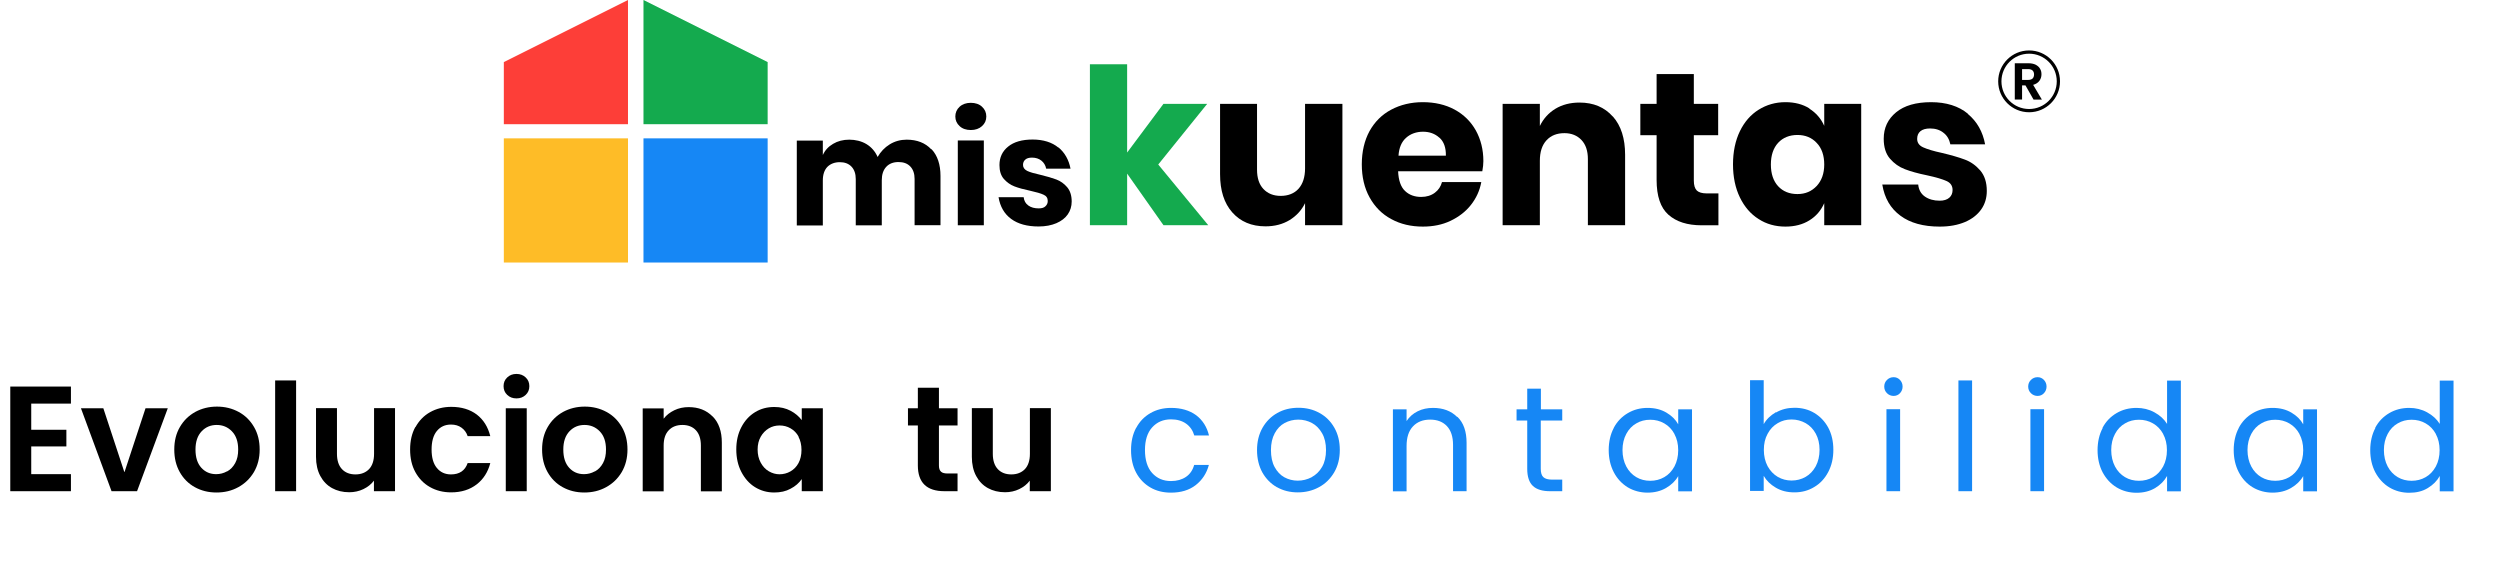
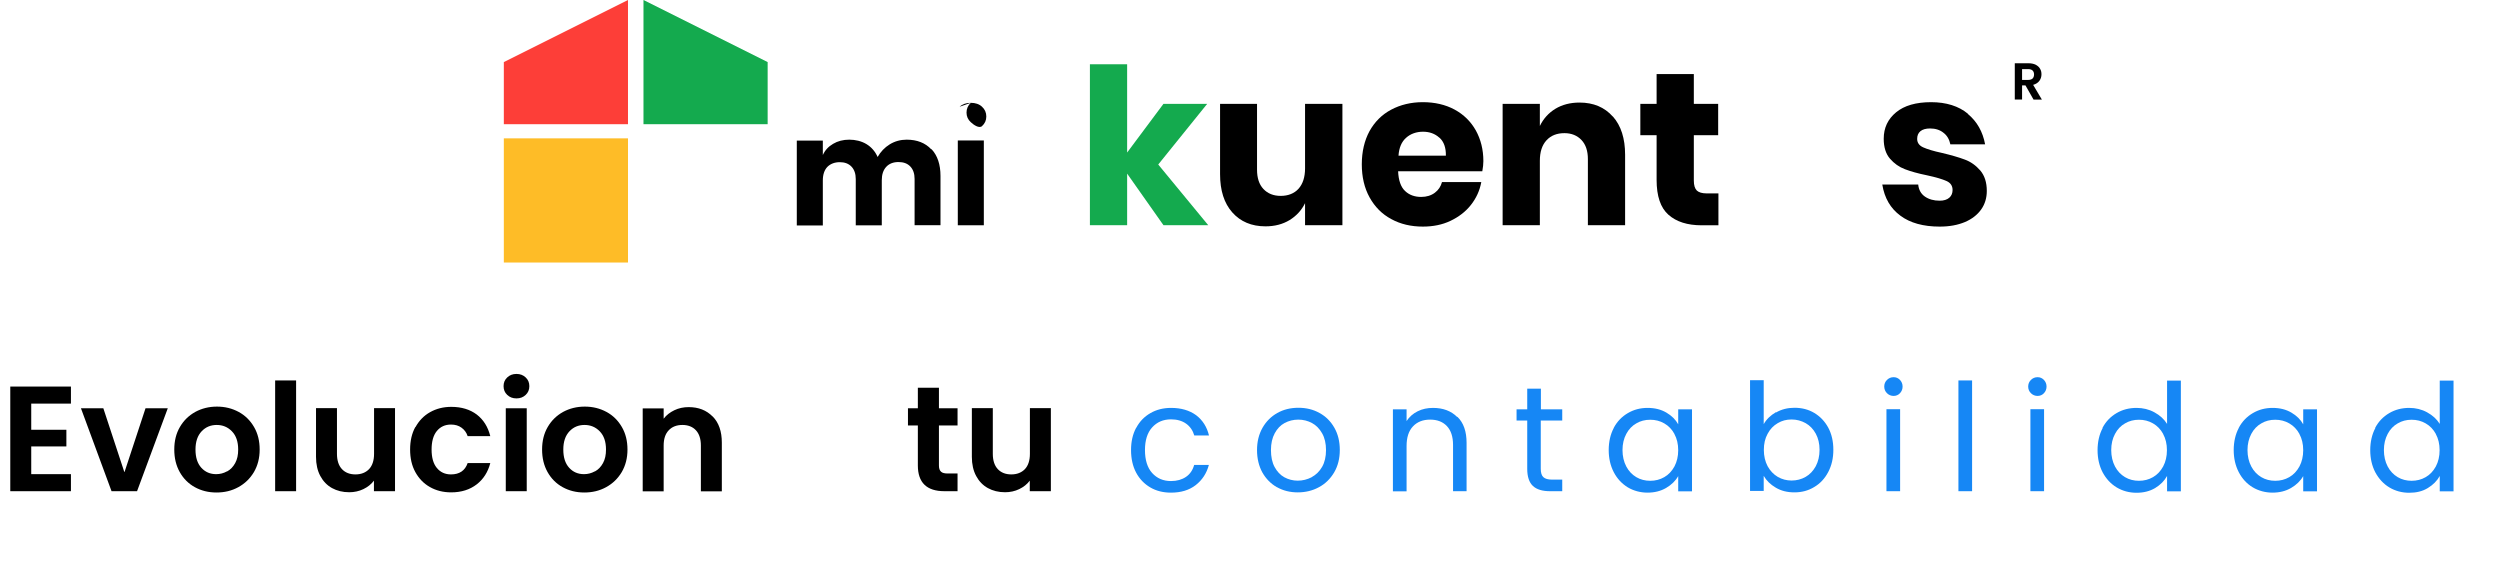
<svg xmlns="http://www.w3.org/2000/svg" id="Capa_1" viewBox="0 0 192.08 44.56">
  <g id="miskuentas_negro">
    <path d="M71.57,11.46c.46,.49,.69,1.18,.69,2.06v3.78h-1.99v-3.55c0-.41-.11-.73-.33-.96-.22-.23-.52-.34-.91-.34s-.71,.12-.94,.37c-.23,.25-.34,.59-.34,1.03v3.46h-2v-3.55c0-.41-.11-.73-.33-.96-.22-.23-.52-.34-.9-.34s-.71,.12-.95,.36c-.23,.24-.35,.59-.35,1.04v3.46h-2v-6.52h2v1.11c.17-.37,.43-.65,.79-.86,.35-.21,.77-.32,1.24-.32s.94,.11,1.32,.34c.38,.23,.67,.56,.86,.99,.23-.4,.54-.73,.93-.97,.39-.24,.83-.36,1.3-.36,.8,0,1.43,.25,1.89,.74Z" />
-     <path d="M73.73,8.2c.22-.2,.51-.3,.86-.3s.65,.1,.86,.3c.22,.2,.33,.45,.33,.75s-.11,.54-.33,.74c-.22,.2-.51,.3-.86,.3s-.65-.1-.86-.3c-.22-.2-.33-.45-.33-.74s.11-.55,.33-.75Zm1.86,2.59v6.52h-2v-6.52h2Z" />
-     <path d="M81.32,11.32c.49,.41,.8,.96,.93,1.64h-1.87c-.05-.26-.18-.47-.37-.62-.19-.15-.43-.23-.72-.23-.23,0-.4,.05-.51,.15-.12,.1-.18,.24-.18,.41,0,.2,.11,.35,.32,.46,.21,.1,.55,.2,1.01,.3,.5,.12,.91,.24,1.23,.36,.32,.12,.6,.32,.83,.59,.23,.27,.35,.64,.35,1.1,0,.37-.1,.7-.3,.99-.2,.29-.49,.51-.88,.68-.38,.16-.83,.25-1.36,.25-.88,0-1.58-.19-2.11-.58-.53-.39-.85-.95-.97-1.67h1.93c.03,.28,.15,.49,.36,.64,.21,.15,.47,.22,.8,.22,.23,0,.4-.05,.51-.16,.12-.11,.18-.24,.18-.41,0-.23-.11-.39-.32-.48-.21-.1-.56-.2-1.05-.31-.48-.1-.88-.21-1.19-.33-.31-.12-.58-.31-.81-.57-.23-.26-.34-.62-.34-1.07,0-.58,.22-1.06,.67-1.42,.44-.36,1.07-.54,1.88-.54s1.49,.21,1.98,.62Z" />
+     <path d="M73.73,8.2c.22-.2,.51-.3,.86-.3s.65,.1,.86,.3c.22,.2,.33,.45,.33,.75s-.11,.54-.33,.74s-.65-.1-.86-.3c-.22-.2-.33-.45-.33-.74s.11-.55,.33-.75Zm1.86,2.59v6.52h-2v-6.52h2Z" />
    <path d="M89.39,17.3l-2.79-3.96v3.96h-2.86V4.94h2.86v6.78l2.79-3.74h3.36l-3.76,4.66,3.84,4.66h-3.44Z" style="fill:#14aa4e;" />
    <path d="M103.14,7.98v9.32h-2.87v-1.69c-.27,.55-.67,.98-1.19,1.3-.53,.32-1.14,.48-1.85,.48-1.07,0-1.92-.36-2.55-1.07-.63-.71-.94-1.69-.94-2.94V7.98h2.84v5.06c0,.63,.16,1.13,.49,1.48,.33,.35,.77,.53,1.33,.53s1.04-.18,1.37-.55c.33-.37,.5-.89,.5-1.57V7.98h2.87Z" />
    <path d="M113.89,13.16h-6.47c.03,.7,.21,1.21,.53,1.51,.32,.31,.74,.46,1.24,.46,.42,0,.77-.11,1.05-.32,.28-.21,.46-.48,.55-.82h3.02c-.12,.66-.39,1.24-.8,1.76-.41,.52-.94,.92-1.57,1.22-.63,.3-1.34,.44-2.12,.44-.91,0-1.72-.19-2.43-.58-.71-.38-1.26-.94-1.66-1.66-.4-.72-.6-1.57-.6-2.54s.2-1.83,.59-2.55c.4-.72,.95-1.27,1.66-1.65,.71-.38,1.53-.58,2.44-.58s1.74,.19,2.44,.57c.7,.38,1.24,.91,1.63,1.6,.38,.69,.58,1.47,.58,2.36,0,.23-.03,.49-.08,.77Zm-3.3-2.58c-.34-.31-.76-.46-1.26-.46s-.96,.16-1.3,.47c-.35,.31-.54,.77-.58,1.37h3.64c.01-.61-.15-1.07-.49-1.38Z" />
    <path d="M123.92,8.95c.63,.71,.94,1.69,.94,2.94v5.41h-2.86v-5.08c0-.62-.16-1.11-.49-1.46-.33-.35-.77-.53-1.31-.53-.58,0-1.04,.18-1.38,.55-.34,.37-.51,.89-.51,1.57v4.95h-2.86V7.98h2.86v1.7c.27-.56,.67-1,1.19-1.32,.53-.32,1.15-.48,1.86-.48,1.07,0,1.92,.36,2.55,1.07Z" />
    <path d="M132.03,14.85v2.46h-1.29c-1.09,0-1.94-.27-2.55-.81-.61-.54-.91-1.43-.91-2.68v-3.43h-1.25v-2.41h1.25v-2.29h2.86v2.29h1.87v2.41h-1.87v3.48c0,.37,.08,.62,.23,.77,.15,.14,.4,.22,.76,.22h.9Z" />
-     <path d="M139.02,8.35c.51,.32,.89,.76,1.14,1.32v-1.69h2.84v9.32h-2.84v-1.69c-.25,.56-.62,1-1.14,1.32-.51,.32-1.13,.48-1.84,.48-.77,0-1.46-.19-2.06-.58-.61-.38-1.09-.94-1.44-1.66-.35-.72-.53-1.57-.53-2.54s.18-1.83,.53-2.55c.35-.72,.83-1.27,1.44-1.65,.61-.38,1.29-.58,2.06-.58,.71,0,1.33,.16,1.84,.48Zm-2.4,2.62c-.37,.4-.56,.96-.56,1.67s.19,1.27,.56,1.67c.37,.4,.87,.6,1.48,.6s1.09-.21,1.48-.62c.38-.41,.58-.96,.58-1.65s-.19-1.26-.58-1.66c-.38-.41-.88-.61-1.48-.61s-1.11,.2-1.48,.6Z" />
    <path d="M151.19,8.75c.71,.59,1.15,1.37,1.33,2.34h-2.67c-.08-.38-.25-.68-.53-.89-.27-.22-.62-.33-1.03-.33-.32,0-.57,.07-.74,.21-.17,.14-.25,.34-.25,.59,0,.29,.15,.51,.46,.65,.31,.14,.79,.29,1.45,.43,.71,.17,1.3,.34,1.75,.51,.46,.17,.85,.45,1.19,.84,.33,.39,.5,.91,.5,1.57,0,.53-.14,1.01-.43,1.42-.29,.41-.71,.74-1.25,.97-.55,.23-1.19,.35-1.94,.35-1.26,0-2.27-.28-3.02-.84-.76-.56-1.22-1.35-1.39-2.39h2.76c.04,.4,.21,.71,.51,.92,.3,.21,.68,.32,1.14,.32,.32,0,.57-.08,.74-.23,.17-.15,.25-.35,.25-.59,0-.32-.15-.55-.46-.69-.31-.14-.8-.29-1.5-.44-.69-.14-1.26-.3-1.7-.47-.45-.17-.83-.44-1.15-.81-.32-.37-.48-.88-.48-1.53,0-.84,.32-1.51,.95-2.03,.63-.52,1.53-.78,2.69-.78s2.12,.3,2.83,.89Z" />
  </g>
  <rect x="38.71" y="10.63" width="9.54" height="9.54" style="fill:#febc27;" />
-   <rect x="49.44" y="10.63" width="9.54" height="9.54" style="fill:#1687f5;" />
  <polygon points="58.98 4.77 49.44 0 49.44 9.54 58.98 9.54 58.98 4.77" style="fill:#14aa4e;" />
  <polygon points="38.71 4.77 48.25 0 48.25 9.54 38.71 9.54 38.71 4.77" style="fill:#fd3e38;" />
  <g>
    <path d="M2.4,31.01v2.01h2.7v1.28H2.4v2.13h3.05v1.31H.79v-8.04H5.45v1.31H2.4Z" />
    <path d="M9.57,36.26l1.61-4.89h1.71l-2.36,6.37h-1.96l-2.35-6.37h1.72l1.61,4.89Z" />
    <path d="M14.97,37.43c-.49-.27-.88-.66-1.16-1.16s-.42-1.07-.42-1.73,.14-1.23,.43-1.73c.29-.5,.68-.88,1.18-1.16,.5-.27,1.05-.41,1.67-.41s1.17,.14,1.67,.41c.5,.27,.89,.66,1.18,1.16,.29,.5,.43,1.07,.43,1.73s-.15,1.23-.44,1.73c-.3,.5-.69,.88-1.2,1.16s-1.06,.41-1.68,.41-1.17-.14-1.66-.41Zm2.48-1.21c.26-.14,.46-.35,.62-.64s.23-.63,.23-1.04c0-.61-.16-1.07-.48-1.4-.32-.33-.71-.49-1.17-.49s-.85,.16-1.16,.49c-.31,.33-.47,.79-.47,1.4s.15,1.07,.45,1.4c.3,.33,.68,.49,1.14,.49,.29,0,.57-.07,.82-.21Z" />
    <path d="M22.75,29.23v8.51h-1.61v-8.51h1.61Z" />
    <path d="M30.35,31.37v6.37h-1.62v-.81c-.21,.28-.48,.49-.81,.65s-.7,.24-1.09,.24c-.5,0-.94-.11-1.32-.32-.38-.21-.68-.52-.9-.93-.22-.41-.33-.9-.33-1.47v-3.74h1.61v3.51c0,.51,.13,.9,.38,1.17,.25,.27,.6,.41,1.04,.41s.79-.14,1.05-.41c.25-.27,.38-.66,.38-1.17v-3.51h1.62Z" />
    <path d="M31.92,32.82c.27-.49,.64-.88,1.12-1.15,.48-.27,1.02-.41,1.63-.41,.79,0,1.44,.2,1.96,.59,.52,.4,.86,.95,1.04,1.66h-1.74c-.09-.28-.25-.49-.47-.65-.22-.16-.49-.24-.81-.24-.46,0-.82,.17-1.09,.5-.27,.33-.4,.81-.4,1.42s.13,1.08,.4,1.41c.27,.33,.63,.5,1.09,.5,.65,0,1.08-.29,1.28-.87h1.74c-.18,.69-.53,1.24-1.05,1.64s-1.17,.61-1.96,.61c-.61,0-1.16-.14-1.63-.41-.48-.27-.85-.66-1.12-1.15-.27-.49-.4-1.07-.4-1.73s.13-1.24,.4-1.73Z" />
    <path d="M38.97,30.34c-.19-.18-.28-.4-.28-.67s.09-.49,.28-.67c.19-.18,.42-.27,.71-.27s.52,.09,.71,.27c.19,.18,.28,.4,.28,.67s-.09,.49-.28,.67c-.19,.18-.42,.27-.71,.27s-.52-.09-.71-.27Zm1.5,1.03v6.37h-1.61v-6.37h1.61Z" />
    <path d="M43.23,37.43c-.49-.27-.88-.66-1.16-1.16s-.42-1.07-.42-1.73,.14-1.23,.43-1.73c.29-.5,.68-.88,1.18-1.16,.5-.27,1.05-.41,1.67-.41s1.17,.14,1.67,.41c.5,.27,.89,.66,1.18,1.16,.29,.5,.43,1.07,.43,1.73s-.15,1.23-.44,1.73c-.3,.5-.69,.88-1.2,1.16s-1.06,.41-1.68,.41-1.17-.14-1.66-.41Zm2.48-1.21c.26-.14,.46-.35,.62-.64s.23-.63,.23-1.04c0-.61-.16-1.07-.48-1.4-.32-.33-.71-.49-1.17-.49s-.85,.16-1.16,.49c-.31,.33-.47,.79-.47,1.4s.15,1.07,.45,1.4c.3,.33,.68,.49,1.14,.49,.29,0,.57-.07,.82-.21Z" />
    <path d="M54.76,32c.47,.48,.7,1.15,.7,2.01v3.74h-1.61v-3.52c0-.51-.13-.9-.38-1.17-.25-.27-.6-.41-1.04-.41s-.8,.14-1.05,.41c-.26,.27-.39,.66-.39,1.17v3.52h-1.61v-6.37h1.61v.79c.21-.28,.49-.49,.82-.65s.7-.24,1.1-.24c.76,0,1.37,.24,1.84,.72Z" />
-     <path d="M56.96,32.82c.26-.5,.61-.88,1.05-1.15,.44-.27,.93-.4,1.48-.4,.48,0,.89,.1,1.25,.29,.36,.19,.64,.43,.86,.72v-.91h1.62v6.37h-1.62v-.93c-.21,.3-.49,.55-.86,.74-.36,.2-.78,.29-1.26,.29-.54,0-1.03-.14-1.47-.41s-.79-.67-1.05-1.17c-.26-.5-.39-1.08-.39-1.73s.13-1.21,.39-1.71Zm4.4,.73c-.15-.28-.36-.49-.62-.64-.26-.15-.54-.22-.84-.22s-.58,.07-.83,.22-.46,.36-.62,.64-.24,.61-.24,.99,.08,.72,.24,1.01,.36,.51,.62,.66,.53,.23,.82,.23,.58-.07,.84-.22,.47-.36,.62-.64,.23-.62,.23-1.01-.08-.73-.23-1.01Z" />
    <path d="M72.14,32.69v3.08c0,.21,.05,.37,.16,.47,.1,.1,.28,.14,.52,.14h.75v1.36h-1.01c-1.36,0-2.04-.66-2.04-1.98v-3.07h-.76v-1.32h.76v-1.58h1.62v1.58h1.43v1.32h-1.43Z" />
    <path d="M80.74,31.37v6.37h-1.62v-.81c-.21,.28-.48,.49-.81,.65s-.7,.24-1.09,.24c-.5,0-.94-.11-1.32-.32-.38-.21-.68-.52-.9-.93-.22-.41-.33-.9-.33-1.47v-3.74h1.61v3.51c0,.51,.13,.9,.38,1.17,.25,.27,.6,.41,1.04,.41s.79-.14,1.05-.41c.25-.27,.38-.66,.38-1.17v-3.51h1.62Z" />
    <path d="M87.3,32.87c.26-.49,.62-.86,1.09-1.13s.99-.4,1.59-.4c.77,0,1.41,.19,1.92,.56,.5,.38,.83,.9,.99,1.56h-1.13c-.11-.38-.32-.69-.63-.91-.31-.22-.7-.33-1.16-.33-.6,0-1.08,.21-1.45,.62-.37,.41-.55,.99-.55,1.74s.18,1.35,.55,1.76c.37,.41,.85,.62,1.45,.62,.46,0,.84-.11,1.15-.32,.31-.21,.52-.52,.63-.92h1.13c-.17,.64-.51,1.16-1.01,1.55s-1.14,.58-1.9,.58c-.6,0-1.13-.13-1.59-.4-.46-.27-.83-.65-1.09-1.14-.26-.49-.39-1.07-.39-1.73s.13-1.22,.39-1.71Z" style="fill:#1687f5;" />
    <path d="M98.12,37.44c-.48-.27-.85-.65-1.13-1.14-.27-.49-.41-1.07-.41-1.72s.14-1.21,.42-1.71c.28-.49,.66-.87,1.14-1.14s1.02-.4,1.62-.4,1.14,.13,1.62,.4c.48,.26,.86,.64,1.14,1.13s.42,1.06,.42,1.71-.14,1.22-.43,1.72c-.29,.49-.68,.88-1.17,1.14-.49,.27-1.04,.4-1.63,.4s-1.12-.13-1.6-.4Zm2.66-.78c.33-.18,.6-.44,.8-.79s.3-.78,.3-1.29-.1-.94-.3-1.29c-.2-.35-.46-.62-.78-.79-.32-.17-.67-.26-1.05-.26s-.73,.09-1.05,.26c-.32,.17-.57,.44-.76,.79-.19,.35-.29,.78-.29,1.29s.09,.95,.28,1.3,.44,.62,.75,.79c.31,.17,.66,.26,1.03,.26s.73-.09,1.06-.26Z" style="fill:#1687f5;" />
    <path d="M111.97,32.02c.48,.46,.71,1.13,.71,2.01v3.71h-1.04v-3.56c0-.63-.16-1.11-.47-1.44s-.74-.5-1.29-.5-.99,.17-1.32,.52c-.33,.35-.49,.85-.49,1.51v3.48h-1.05v-6.3h1.05v.9c.21-.32,.49-.57,.85-.75s.75-.26,1.18-.26c.77,0,1.39,.23,1.86,.7Z" style="fill:#1687f5;" />
    <path d="M118.38,32.3v3.71c0,.31,.06,.52,.2,.65s.36,.19,.68,.19h.77v.89h-.94c-.58,0-1.02-.13-1.31-.4-.29-.27-.44-.71-.44-1.32v-3.71h-.82v-.86h.82v-1.59h1.05v1.59h1.64v.86h-1.64Z" style="fill:#1687f5;" />
    <path d="M123.99,32.87c.26-.49,.62-.86,1.08-1.13,.46-.27,.96-.4,1.52-.4s1.03,.12,1.44,.36,.71,.54,.91,.9v-1.15h1.06v6.3h-1.06v-1.17c-.21,.37-.52,.67-.93,.91s-.89,.36-1.43,.36-1.07-.14-1.52-.41c-.45-.28-.81-.66-1.07-1.16-.26-.5-.39-1.07-.39-1.7s.13-1.21,.39-1.7Zm4.66,.47c-.19-.35-.45-.62-.78-.81-.33-.19-.68-.28-1.08-.28s-.75,.09-1.07,.28c-.32,.18-.58,.45-.77,.81-.19,.35-.29,.77-.29,1.24s.1,.9,.29,1.26c.19,.36,.45,.63,.77,.82,.32,.19,.68,.28,1.07,.28s.75-.09,1.08-.28,.58-.46,.78-.82c.19-.36,.29-.77,.29-1.25s-.1-.89-.29-1.24Z" style="fill:#1687f5;" />
    <path d="M136.46,31.69c.41-.24,.89-.36,1.41-.36,.57,0,1.08,.13,1.53,.4,.45,.27,.81,.65,1.07,1.13,.26,.49,.39,1.05,.39,1.7s-.13,1.2-.39,1.7c-.26,.5-.62,.89-1.08,1.16-.46,.28-.96,.41-1.52,.41s-1.02-.12-1.43-.36c-.41-.24-.72-.54-.93-.91v1.16h-1.05v-8.51h1.05v3.38c.21-.38,.53-.68,.94-.92Zm3.05,1.63c-.19-.35-.45-.62-.78-.81-.33-.18-.68-.28-1.08-.28s-.74,.09-1.06,.28c-.33,.19-.59,.46-.78,.82-.2,.36-.29,.77-.29,1.24s.1,.89,.29,1.25c.2,.36,.46,.63,.78,.82,.33,.19,.68,.28,1.06,.28s.75-.09,1.08-.28c.33-.19,.58-.46,.78-.82,.19-.36,.29-.78,.29-1.26s-.1-.89-.29-1.24Z" style="fill:#1687f5;" />
    <path d="M144.98,30.21c-.14-.14-.21-.31-.21-.51s.07-.37,.21-.51,.31-.21,.51-.21,.35,.07,.49,.21c.13,.14,.2,.31,.2,.51s-.07,.37-.2,.51c-.13,.14-.3,.21-.49,.21s-.37-.07-.51-.21Zm1.01,1.23v6.3h-1.05v-6.3h1.05Z" style="fill:#1687f5;" />
    <path d="M151.52,29.23v8.51h-1.05v-8.51h1.05Z" style="fill:#1687f5;" />
    <path d="M156.04,30.21c-.14-.14-.21-.31-.21-.51s.07-.37,.21-.51,.31-.21,.51-.21,.35,.07,.49,.21c.13,.14,.2,.31,.2,.51s-.07,.37-.2,.51c-.13,.14-.3,.21-.49,.21s-.37-.07-.51-.21Zm1.01,1.23v6.3h-1.05v-6.3h1.05Z" style="fill:#1687f5;" />
    <path d="M161.54,32.87c.26-.49,.62-.86,1.08-1.13,.46-.27,.97-.4,1.54-.4,.49,0,.95,.11,1.37,.34,.42,.23,.74,.52,.97,.89v-3.33h1.06v8.51h-1.06v-1.18c-.21,.38-.51,.68-.92,.93-.41,.24-.88,.36-1.43,.36s-1.07-.14-1.52-.41c-.46-.28-.81-.66-1.08-1.16-.26-.5-.39-1.07-.39-1.7s.13-1.21,.39-1.7Zm4.66,.47c-.19-.35-.45-.62-.78-.81-.33-.19-.68-.28-1.08-.28s-.75,.09-1.07,.28c-.32,.18-.58,.45-.77,.81-.19,.35-.29,.77-.29,1.24s.1,.9,.29,1.26c.19,.36,.45,.63,.77,.82,.32,.19,.68,.28,1.07,.28s.75-.09,1.08-.28,.58-.46,.78-.82c.19-.36,.29-.77,.29-1.25s-.1-.89-.29-1.24Z" style="fill:#1687f5;" />
    <path d="M172.01,32.87c.26-.49,.62-.86,1.08-1.13s.96-.4,1.52-.4,1.03,.12,1.44,.36,.71,.54,.91,.9v-1.15h1.06v6.3h-1.06v-1.17c-.21,.37-.52,.67-.93,.91s-.89,.36-1.43,.36-1.07-.14-1.52-.41-.81-.66-1.07-1.16c-.26-.5-.39-1.07-.39-1.7s.13-1.21,.39-1.7Zm4.66,.47c-.19-.35-.45-.62-.78-.81-.33-.19-.68-.28-1.08-.28s-.75,.09-1.07,.28c-.32,.18-.58,.45-.77,.81s-.29,.77-.29,1.24,.1,.9,.29,1.26c.19,.36,.45,.63,.77,.82s.68,.28,1.07,.28,.75-.09,1.08-.28,.58-.46,.78-.82c.19-.36,.29-.77,.29-1.25s-.1-.89-.29-1.24Z" style="fill:#1687f5;" />
    <path d="M182.49,32.87c.26-.49,.62-.86,1.08-1.13s.97-.4,1.54-.4c.49,0,.95,.11,1.37,.34,.42,.23,.74,.52,.97,.89v-3.33h1.06v8.51h-1.06v-1.18c-.21,.38-.51,.68-.92,.93s-.88,.36-1.43,.36-1.07-.14-1.52-.41-.81-.66-1.08-1.16c-.26-.5-.39-1.07-.39-1.7s.13-1.21,.39-1.7Zm4.66,.47c-.19-.35-.45-.62-.78-.81-.33-.19-.68-.28-1.08-.28s-.75,.09-1.07,.28c-.32,.18-.58,.45-.77,.81s-.29,.77-.29,1.24,.1,.9,.29,1.26c.19,.36,.45,.63,.77,.82s.68,.28,1.07,.28,.75-.09,1.08-.28,.58-.46,.78-.82c.19-.36,.29-.77,.29-1.25s-.1-.89-.29-1.24Z" style="fill:#1687f5;" />
  </g>
  <path d="M156.24,7.65l-.62-1.09h-.26v1.09h-.56v-2.79h1.05c.22,0,.4,.04,.55,.11,.15,.08,.27,.18,.34,.31,.08,.13,.11,.27,.11,.43,0,.18-.05,.35-.16,.5-.11,.15-.27,.25-.48,.31l.67,1.13h-.65Zm-.88-1.51h.47c.15,0,.27-.04,.34-.11,.07-.07,.11-.18,.11-.31s-.04-.23-.11-.3c-.07-.07-.19-.11-.34-.11h-.47v.82Z" />
-   <circle cx="155.9" cy="6.25" r="2.25" style="fill:none; stroke:#000; stroke-miterlimit:10; stroke-width:.25px;" />
</svg>